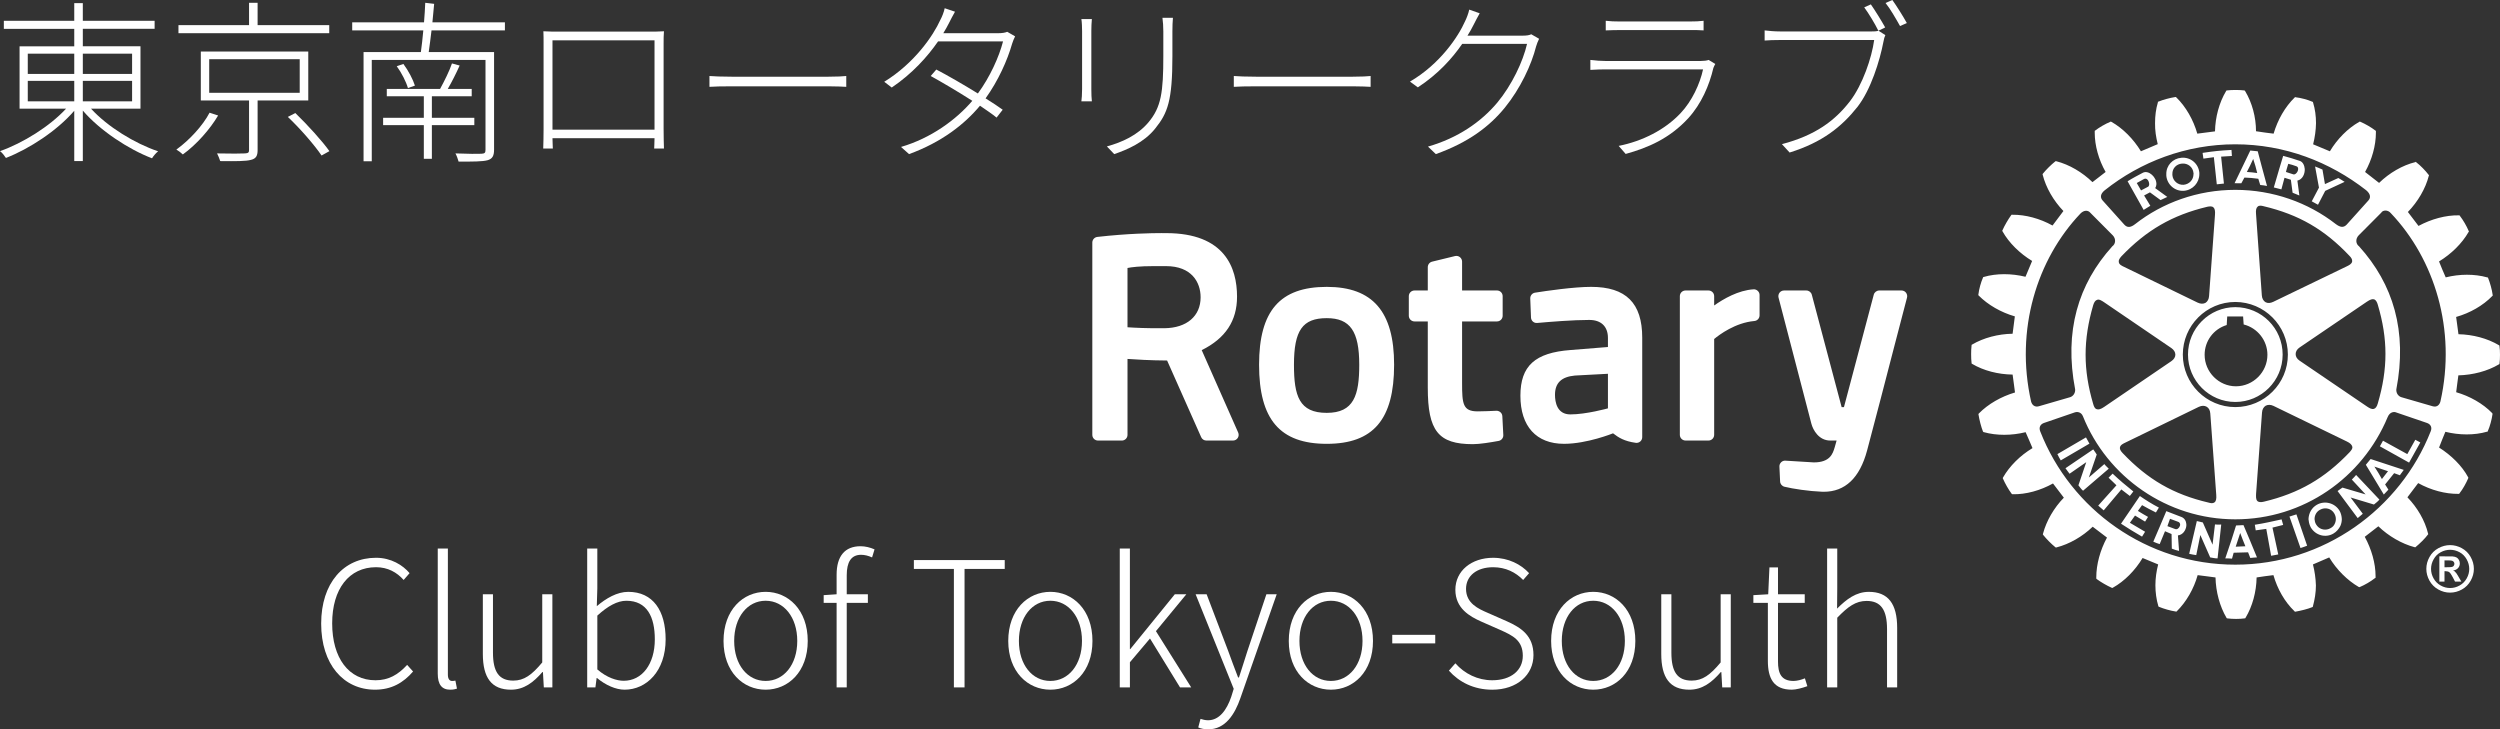
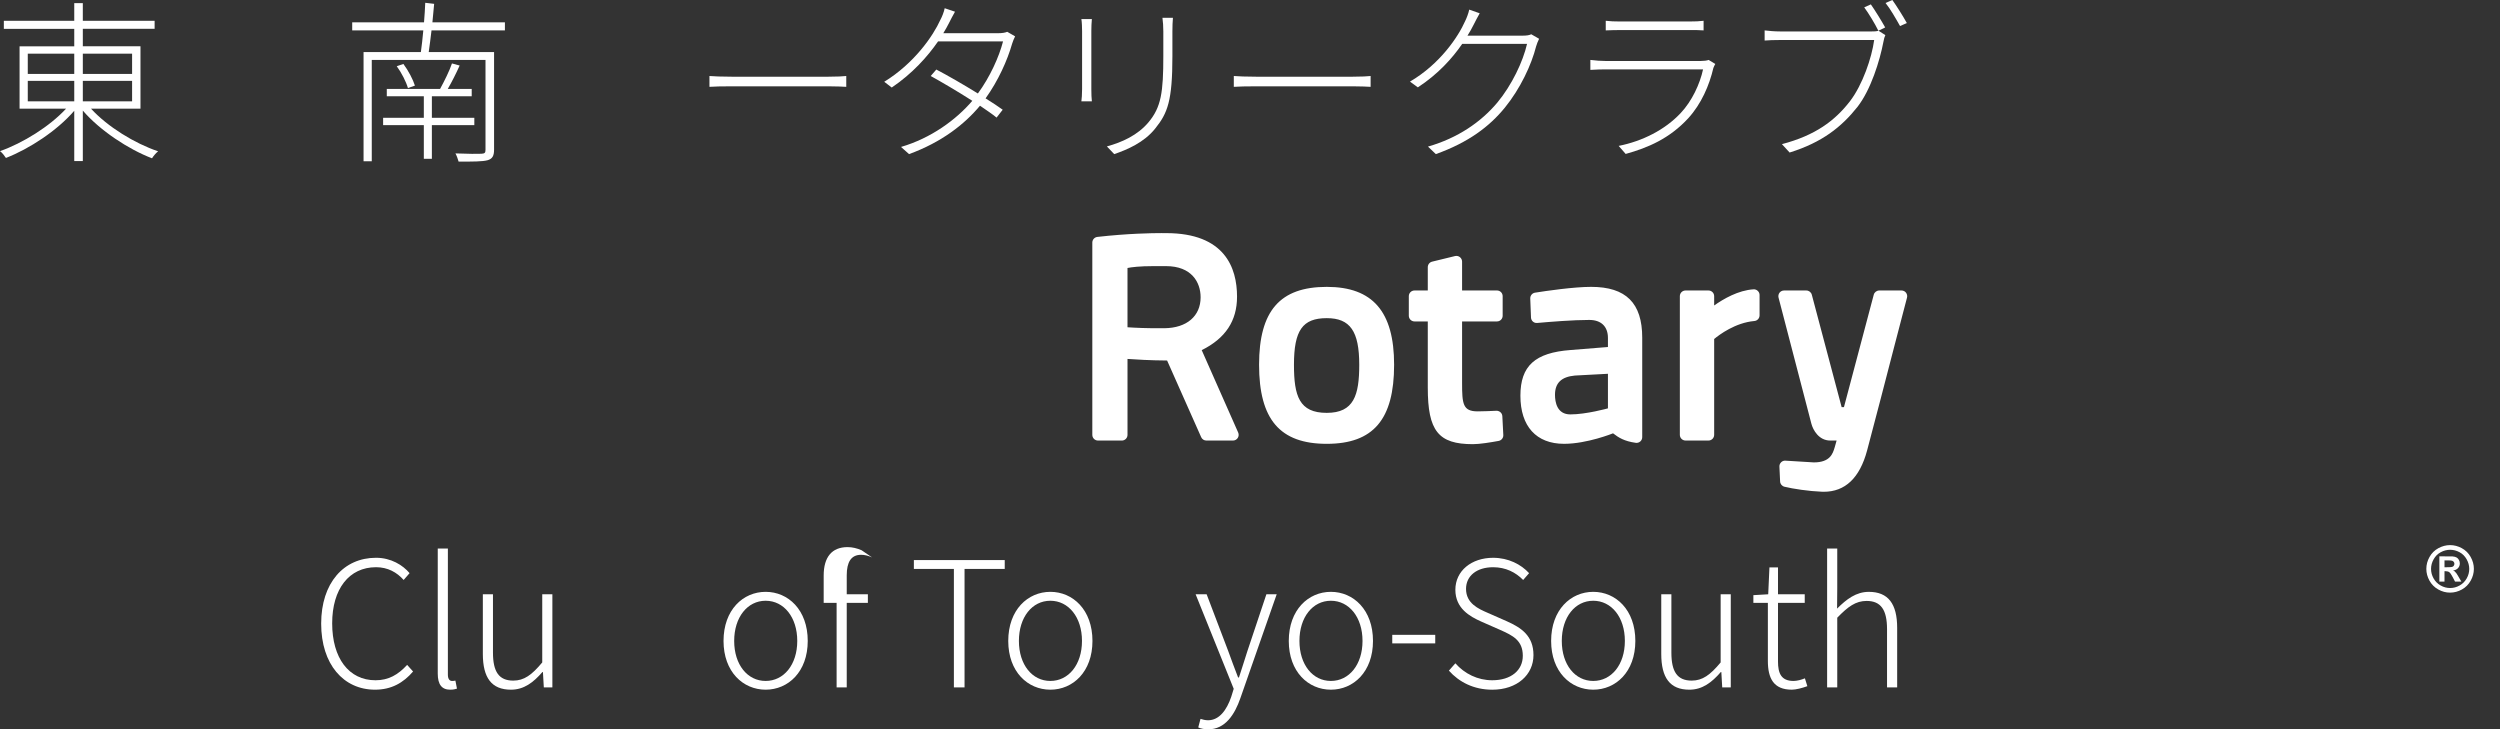
<svg xmlns="http://www.w3.org/2000/svg" version="1.1" id="レイヤー_1" x="0px" y="0px" width="293.216px" height="85.542px" viewBox="0 0 293.216 85.542" style="enable-background:new 0 0 293.216 85.542;" xml:space="preserve">
  <rect x="0" y="0" width="293.216" height="85.542" fill="#333333" stroke="none" />
  <style type="text/css">
	.st0{fill:#FFFFFF;}
</style>
  <g>
    <path class="st0" d="M10.677,12.747c1.926,2.11,5.123,4.077,7.869,5c-0.246,0.185-0.553,0.553-0.717,0.819   c-2.787-1.065-6.127-3.278-8.115-5.595v5.923H8.709v-5.902c-1.988,2.316-5.267,4.468-8.013,5.533   C0.533,18.279,0.246,17.891,0,17.727c2.685-0.943,5.841-2.91,7.747-4.979H2.295V5.431h6.414V3.382H0.451V2.438h8.258V0.369h1.004   v2.069h8.422v0.943H9.714v2.049h6.762v7.316H10.677z M3.258,8.669h5.451V6.291H3.258V8.669z M3.258,11.886h5.451V9.488H3.258   V11.886z M9.714,6.291v2.378h5.779V6.291H9.714z M15.493,9.488H9.714v2.397h5.779V9.488z" />
  </g>
  <g>
-     <path class="st0" d="M25.583,13.546c-0.943,1.599-2.541,3.422-4.14,4.569c-0.185-0.184-0.533-0.45-0.758-0.573   c1.537-1.106,3.115-2.828,3.894-4.324L25.583,13.546z M38.616,3.894H20.931V2.951h8.279V0.328h1.004v2.623h8.402V3.894z    M30.214,11.783v5.82c0,0.676-0.185,1.004-0.779,1.147c-0.594,0.164-1.722,0.164-3.607,0.144c-0.082-0.246-0.225-0.636-0.369-0.901   c1.619,0.041,2.869,0.021,3.279,0c0.389-0.021,0.471-0.123,0.471-0.39v-5.82h-5.656V6.046h12.603v5.737H30.214z M24.537,10.882   h10.615V6.947H24.537V10.882z M34.64,13.259c1.414,1.373,3.156,3.279,3.996,4.468l-0.922,0.512c-0.799-1.188-2.5-3.155-3.955-4.528   L34.64,13.259z" />
-   </g>
+     </g>
  <g>
    <path class="st0" d="M50.611,3.566c-0.103,0.901-0.226,1.803-0.328,2.541h7.665v11.435c0,0.758-0.205,1.086-0.758,1.25   c-0.594,0.164-1.722,0.164-3.402,0.164c-0.082-0.287-0.205-0.656-0.369-0.963c1.455,0.062,2.705,0.062,3.053,0.041   c0.389-0.021,0.471-0.123,0.471-0.472V7.029h-13.34v11.886H42.64V6.107h6.722c0.103-0.718,0.205-1.64,0.287-2.541h-8.34V2.623   h8.422c0.062-0.819,0.123-1.618,0.144-2.295l1.045,0.123c-0.062,0.676-0.143,1.435-0.205,2.172h8.504v0.943H50.611z M50.652,14.673   v3.955h-0.943v-3.955h-4.775v-0.86h4.775v-2.521h-4.344v-0.861h6.25c0.492-0.901,1.107-2.131,1.394-2.991l0.902,0.245   c-0.41,0.923-0.922,1.927-1.394,2.746h2.808v0.861h-4.672v2.521h4.979v0.86H50.652z M47.312,7.501   c0.594,0.799,1.127,1.823,1.353,2.541l-0.82,0.286c-0.205-0.717-0.738-1.782-1.312-2.562L47.312,7.501z" />
  </g>
  <g>
-     <path class="st0" d="M77.833,15.165c0,0.573,0.021,1.946,0.041,2.254h-1.147c0.021-0.205,0.021-0.696,0.041-1.209H64.799   c0.021,0.472,0.021,0.983,0.041,1.209h-1.127c0.021-0.349,0.041-1.681,0.041-2.233V5.021c0-0.389,0-0.901-0.021-1.353   c0.779,0.041,1.188,0.041,1.64,0.041h10.82c0.41,0,1.127,0,1.68-0.041c-0.041,0.451-0.041,0.923-0.041,1.353V15.165z M64.799,4.734   v10.472h11.968V4.734H64.799z" />
-   </g>
+     </g>
  <g>
    <path class="st0" d="M83.209,8.914c0.533,0.041,1.394,0.082,2.603,0.082h11.352c1.066,0,1.681-0.041,2.091-0.082v1.271   c-0.369-0.021-1.127-0.062-2.07-0.062H85.812c-1.127,0-2.049,0.021-2.603,0.062V8.914z" />
  </g>
  <g>
    <path class="st0" d="M119.058,4.263c-0.123,0.226-0.287,0.656-0.349,0.86c-0.553,1.947-1.639,4.365-3.114,6.414   c0.799,0.492,1.496,0.964,2.008,1.332l-0.717,0.923c-0.472-0.39-1.168-0.861-1.947-1.394c-1.823,2.192-4.508,4.283-8.319,5.677   l-0.942-0.841c3.504-1.024,6.455-3.176,8.36-5.41c-1.722-1.106-3.688-2.254-4.877-2.91l0.655-0.758   c1.229,0.636,3.156,1.742,4.877,2.808c1.414-1.927,2.48-4.283,2.951-6.106h-7.623c-1.229,1.782-3.012,3.771-5.431,5.409   l-0.881-0.676c3.504-2.151,5.738-5.369,6.599-7.295c0.164-0.287,0.41-0.902,0.492-1.332l1.209,0.409   c-0.246,0.41-0.513,0.964-0.697,1.312c-0.185,0.369-0.409,0.779-0.676,1.209h6.414c0.512,0,0.84-0.062,1.086-0.164L119.058,4.263z" />
  </g>
  <g>
    <path class="st0" d="M128.061,2.234c-0.041,0.348-0.062,1.024-0.062,1.413v6.804c0,0.533,0.021,1.127,0.062,1.435h-1.229   c0.041-0.287,0.082-0.86,0.082-1.435V3.647c0-0.348-0.021-1.065-0.082-1.413H128.061z M137.569,2.091   c-0.041,0.45-0.062,1.004-0.062,1.598v2.89c0,5.226-0.553,6.681-2.008,8.484c-1.312,1.66-3.32,2.5-4.816,3.013l-0.86-0.902   c1.783-0.491,3.606-1.312,4.877-2.828c1.496-1.782,1.742-3.524,1.742-7.787V3.688c0-0.594-0.041-1.147-0.103-1.598H137.569z" />
  </g>
  <g>
    <path class="st0" d="M144.708,8.914c0.533,0.041,1.394,0.082,2.603,0.082h11.354c1.065,0,1.68-0.041,2.09-0.082v1.271   c-0.369-0.021-1.127-0.062-2.069-0.062h-11.374c-1.127,0-2.049,0.021-2.603,0.062V8.914z" />
  </g>
  <g>
    <path class="st0" d="M180.517,4.55c-0.123,0.226-0.287,0.655-0.349,0.881c-0.554,2.192-1.865,4.979-3.668,7.193   c-1.804,2.213-4.263,4.078-8.095,5.451l-0.922-0.882c3.504-1.004,6.229-2.89,8.135-5.164c1.701-2.049,3.013-4.815,3.484-6.886   H171.5c-1.169,1.701-2.849,3.566-5.206,5.103l-0.922-0.676c3.505-2.049,5.656-5.246,6.476-7.111   c0.144-0.286,0.39-0.901,0.472-1.332l1.229,0.431c-0.246,0.41-0.513,0.963-0.697,1.312c-0.204,0.41-0.45,0.86-0.737,1.312h6.414   c0.492,0,0.82-0.041,1.065-0.164L180.517,4.55z" />
  </g>
  <g>
    <path class="st0" d="M201.181,7.501c-0.082,0.143-0.185,0.348-0.226,0.471c-0.472,2.029-1.414,4.222-2.951,5.902   c-2.192,2.377-4.733,3.463-7.336,4.181l-0.82-0.943c2.787-0.553,5.431-1.885,7.275-3.853c1.332-1.414,2.254-3.422,2.623-5.123   H188.29c-0.471,0-1.106,0.021-1.762,0.062V7.029c0.655,0.082,1.271,0.123,1.762,0.123h11.189c0.349,0,0.717-0.041,0.922-0.123   L201.181,7.501z M188.331,2.438c0.513,0.062,1.025,0.082,1.66,0.082h8.177c0.635,0,1.188-0.021,1.64-0.082v1.128   c-0.451-0.041-1.005-0.041-1.66-0.041h-8.156c-0.594,0-1.127,0.021-1.66,0.041V2.438z" />
  </g>
  <g>
    <path class="st0" d="M221.127,4.119c-0.103,0.226-0.164,0.41-0.226,0.779c-0.431,2.254-1.476,5.614-3.033,7.623   c-1.885,2.377-4.159,4.181-7.971,5.369l-0.902-0.984c3.914-1.024,6.209-2.746,7.972-5.021c1.496-1.946,2.562-5.103,2.849-7.192   H208.77c-0.737,0-1.271,0.021-1.803,0.062V3.566c0.532,0.062,1.147,0.122,1.823,0.122h10.738c0.267,0,0.513,0,0.8-0.081   L221.127,4.119z M219.426,0.513c0.472,0.676,1.25,1.926,1.681,2.705l-0.799,0.39c-0.41-0.841-1.148-2.05-1.66-2.746L219.426,0.513z    M221.946,0c0.472,0.656,1.25,1.886,1.701,2.705l-0.799,0.349c-0.472-0.84-1.148-2.029-1.701-2.705L221.946,0z" />
  </g>
  <g>
    <path class="st0" d="M37.669,73.145c0-4.775,2.644-7.726,6.435-7.726c1.763,0,3.136,0.86,3.935,1.803l-0.697,0.8   c-0.799-0.902-1.865-1.496-3.238-1.496c-3.156,0-5.144,2.541-5.144,6.578c0,4.078,1.947,6.681,5.082,6.681   c1.517,0,2.644-0.636,3.709-1.804l0.697,0.778c-1.148,1.332-2.541,2.132-4.467,2.132C40.292,80.891,37.669,77.919,37.669,73.145z" />
  </g>
  <g>
    <path class="st0" d="M51.342,79.005V64.333h1.188v14.796c0,0.513,0.205,0.738,0.492,0.738c0.082,0,0.164,0,0.39-0.041l0.184,0.942   c-0.205,0.062-0.41,0.123-0.799,0.123C51.813,80.891,51.342,80.276,51.342,79.005z" />
  </g>
  <g>
    <path class="st0" d="M56.631,76.69v-6.988h1.188v6.845c0,2.233,0.697,3.279,2.377,3.279c1.271,0,2.172-0.656,3.402-2.132v-7.992   h1.188v10.923h-1.004l-0.103-1.804h-0.062c-1.065,1.229-2.172,2.07-3.688,2.07C57.656,80.891,56.631,79.498,56.631,76.69z" />
  </g>
  <g>
-     <path class="st0" d="M70.018,79.518h-0.041l-0.144,1.106H68.87V64.333h1.188v4.673l-0.062,2.09c1.086-0.922,2.377-1.68,3.689-1.68   c2.91,0,4.385,2.213,4.385,5.573c0,3.729-2.254,5.902-4.816,5.902C72.231,80.891,71.022,80.358,70.018,79.518z M76.801,74.989   c0-2.623-0.902-4.528-3.34-4.528c-1.045,0-2.172,0.614-3.402,1.741v6.312c1.127,0.983,2.295,1.332,3.094,1.332   C75.284,79.846,76.801,77.919,76.801,74.989z" />
-   </g>
+     </g>
  <g>
    <path class="st0" d="M84.86,75.173c0-3.647,2.295-5.758,4.939-5.758s4.938,2.11,4.938,5.758c0,3.627-2.295,5.718-4.938,5.718   S84.86,78.8,84.86,75.173z M93.508,75.173c0-2.787-1.578-4.713-3.709-4.713c-2.131,0-3.689,1.926-3.689,4.713   s1.558,4.693,3.689,4.693C91.93,79.867,93.508,77.96,93.508,75.173z" />
  </g>
  <g>
-     <path class="st0" d="M102.283,65.378c-0.451-0.205-0.881-0.308-1.291-0.308c-1.168,0-1.681,0.86-1.681,2.397v2.233h2.479v1.005   h-2.479v9.918h-1.188v-9.918h-1.517v-0.902l1.517-0.103v-2.295c0-2.172,0.963-3.34,2.808-3.34c0.553,0,1.127,0.144,1.64,0.368   L102.283,65.378z" />
+     <path class="st0" d="M102.283,65.378c-0.451-0.205-0.881-0.308-1.291-0.308c-1.168,0-1.681,0.86-1.681,2.397v2.233h2.479v1.005   h-2.479v9.918h-1.188v-9.918h-1.517v-0.902v-2.295c0-2.172,0.963-3.34,2.808-3.34c0.553,0,1.127,0.144,1.64,0.368   L102.283,65.378z" />
  </g>
  <g>
    <path class="st0" d="M111.878,66.731h-4.693v-1.046h10.656v1.046h-4.713v13.894h-1.25V66.731z" />
  </g>
  <g>
    <path class="st0" d="M118.254,75.173c0-3.647,2.295-5.758,4.938-5.758s4.939,2.11,4.939,5.758c0,3.627-2.296,5.718-4.939,5.718   S118.254,78.8,118.254,75.173z M126.902,75.173c0-2.787-1.578-4.713-3.71-4.713c-2.131,0-3.688,1.926-3.688,4.713   s1.558,4.693,3.688,4.693C125.324,79.867,126.902,77.96,126.902,75.173z" />
  </g>
  <g>
-     <path class="st0" d="M131.332,64.333h1.189v11.804h0.04l5.227-6.435h1.352l-3.565,4.324l4.14,6.599h-1.312l-3.524-5.738   l-2.356,2.787v2.951h-1.189V64.333z" />
-   </g>
+     </g>
  <g>
    <path class="st0" d="M140.538,85.317l0.266-1.004c0.226,0.082,0.574,0.164,0.882,0.164c1.312,0,2.192-1.188,2.726-2.767   l0.286-0.922l-4.467-11.087h1.291l2.541,6.681c0.349,0.943,0.758,2.091,1.147,3.074h0.103c0.328-0.983,0.676-2.131,0.983-3.074   l2.233-6.681h1.21l-4.263,12.193c-0.656,1.886-1.763,3.647-3.771,3.647C141.275,85.542,140.845,85.46,140.538,85.317z" />
  </g>
  <g>
    <path class="st0" d="M151.156,75.173c0-3.647,2.295-5.758,4.938-5.758s4.939,2.11,4.939,5.758c0,3.627-2.296,5.718-4.939,5.718   S151.156,78.8,151.156,75.173z M159.805,75.173c0-2.787-1.578-4.713-3.71-4.713c-2.131,0-3.688,1.926-3.688,4.713   s1.558,4.693,3.688,4.693C158.227,79.867,159.805,77.96,159.805,75.173z" />
  </g>
  <g>
    <path class="st0" d="M163.293,74.457h5.041v1.004h-5.041V74.457z" />
  </g>
  <g>
    <path class="st0" d="M169.935,78.657l0.759-0.86c1.086,1.229,2.623,1.988,4.323,1.988c2.214,0,3.587-1.168,3.587-2.869   c0-1.804-1.169-2.377-2.644-3.033l-2.234-0.983c-1.332-0.595-3.032-1.537-3.032-3.729c0-2.214,1.885-3.75,4.426-3.75   c1.804,0,3.279,0.778,4.222,1.803l-0.696,0.8c-0.882-0.902-2.05-1.496-3.525-1.496c-1.905,0-3.176,1.004-3.176,2.541   c0,1.701,1.455,2.336,2.541,2.808l2.233,0.983c1.701,0.758,3.136,1.701,3.136,3.976c0,2.295-1.906,4.058-4.837,4.058   C172.845,80.891,171.123,79.989,169.935,78.657z" />
  </g>
  <g>
    <path class="st0" d="M181.927,75.173c0-3.647,2.295-5.758,4.938-5.758s4.939,2.11,4.939,5.758c0,3.627-2.296,5.718-4.939,5.718   S181.927,78.8,181.927,75.173z M190.575,75.173c0-2.787-1.578-4.713-3.71-4.713c-2.131,0-3.688,1.926-3.688,4.713   s1.558,4.693,3.688,4.693C188.997,79.867,190.575,77.96,190.575,75.173z" />
  </g>
  <g>
    <path class="st0" d="M194.843,76.69v-6.988h1.188v6.845c0,2.233,0.696,3.279,2.377,3.279c1.271,0,2.172-0.656,3.401-2.132v-7.992   h1.188v10.923h-1.004l-0.103-1.804h-0.062c-1.065,1.229-2.172,2.07-3.688,2.07C195.867,80.891,194.843,79.498,194.843,76.69z" />
  </g>
  <g>
    <path class="st0" d="M207.347,77.509v-6.803h-1.7v-0.902l1.741-0.103l0.144-3.155h1.004v3.155h3.136v1.005h-3.136v6.885   c0,1.373,0.369,2.275,1.824,2.275c0.41,0,0.942-0.144,1.332-0.308l0.287,0.922c-0.636,0.226-1.332,0.41-1.824,0.41   C208.003,80.891,207.347,79.539,207.347,77.509z" />
  </g>
  <g>
    <path class="st0" d="M214.296,64.333h1.189v4.673l-0.021,2.377c1.106-1.106,2.233-1.967,3.729-1.967   c2.274,0,3.319,1.413,3.319,4.221v6.988h-1.188V73.8c0-2.274-0.717-3.319-2.397-3.319c-1.271,0-2.172,0.655-3.442,1.967v8.177   h-1.189V64.333z" />
  </g>
  <path class="st0" d="M176.203,48.811l0.115,2.212c0.017,0.33-0.215,0.627-0.542,0.689c-0.935,0.172-2.221,0.383-3.027,0.383  c-4.055,0-5.29-1.552-5.29-6.633v-7.761h-1.555c-0.37,0-0.67-0.3-0.67-0.67v-2.296c0-0.37,0.3-0.666,0.67-0.666h1.555v-2.73  c0-0.31,0.209-0.579,0.508-0.651l2.687-0.655c0.199-0.047,0.408-0.003,0.569,0.123c0.162,0.129,0.259,0.321,0.259,0.526v3.387h4.092  c0.371,0,0.667,0.296,0.667,0.666v2.296c0,0.37-0.296,0.67-0.667,0.67h-4.092v7.196c0,2.49,0.087,3.352,1.834,3.352  c0.644,0,1.65-0.046,2.192-0.072C175.866,48.17,176.187,48.441,176.203,48.811 M163.51,42.782c0,6.412-2.437,9.273-7.9,9.273  c-5.49,0-7.938-2.861-7.938-9.273c0-6.318,2.449-9.136,7.938-9.136C161,33.646,163.51,36.547,163.51,42.782 M159.421,42.782  c0-3.937-1.07-5.467-3.81-5.467c-2.84,0-3.847,1.429-3.847,5.467c0,3.66,0.612,5.641,3.847,5.641  C158.795,48.423,159.421,46.355,159.421,42.782 M223.548,34.328c-0.124-0.164-0.318-0.258-0.528-0.258h-2.608  c-0.302,0-0.566,0.203-0.646,0.495l-3.497,13.189H216l-3.5-13.189c-0.078-0.292-0.343-0.495-0.647-0.495h-2.605  c-0.208,0-0.404,0.094-0.532,0.258c-0.125,0.165-0.169,0.377-0.118,0.575l3.852,14.79c0.192,0.734,0.87,1.977,2.213,1.977h0.746  c-0.064,0.246-0.134,0.512-0.208,0.739l-0.034,0.112c-0.209,0.682-0.523,1.713-2.426,1.713l-3.333-0.204  c-0.188-0.016-0.373,0.053-0.504,0.187c-0.138,0.136-0.214,0.319-0.203,0.508l0.081,1.746c0.013,0.293,0.22,0.543,0.509,0.616  c0.983,0.243,2.857,0.527,4.399,0.586c0.074,0.005,0.141,0.005,0.212,0.005c2.514,0,4.219-1.627,5.079-4.829  c1-3.749,2.248-8.574,3.16-12.097c0.413-1.585,0.768-2.952,1.024-3.925l0.501-1.919C223.72,34.705,223.673,34.493,223.548,34.328   M145.222,50.732c0.09,0.206,0.07,0.444-0.05,0.635c-0.125,0.191-0.334,0.304-0.562,0.304h-3.12c-0.263,0-0.506-0.156-0.609-0.398  l-3.996-8.99c-1.988-0.013-3.713-0.119-4.644-0.185v8.906c0,0.37-0.297,0.668-0.666,0.668h-2.79c-0.371,0-0.671-0.298-0.671-0.668  V28.45c0-0.341,0.256-0.627,0.596-0.664c3.58-0.405,6.443-0.447,7.506-0.447c0.367,0,0.562,0.003,0.562,0.003  c6.867,0,8.31,4.056,8.31,7.453c0,2.838-1.356,4.889-4.143,6.271L145.222,50.732z M136.763,31.213h-1.471  c-1.642,0-2.578,0.122-3.052,0.218v6.952c0.785,0.055,2.295,0.135,4.328,0.113c2.622-0.027,4.248-1.419,4.248-3.629  C140.816,33.101,139.752,31.213,136.763,31.213 M192.611,39.605v11.671c0,0.194-0.085,0.379-0.229,0.504  c-0.149,0.128-0.343,0.185-0.532,0.158c-1.366-0.192-2.016-0.619-2.662-1.115c-0.027,0.011-3.049,1.231-5.749,1.231  c-3.251,0-5.116-2.052-5.116-5.638c0-3.502,1.706-5.052,5.894-5.364l4.372-0.352v-1.061c0-1.343-0.797-2.115-2.188-2.115  c-1.915,0-4.648,0.225-6.106,0.355c-0.182,0.019-0.367-0.039-0.505-0.161c-0.134-0.118-0.219-0.293-0.225-0.474l-0.087-2.232  c-0.014-0.34,0.229-0.635,0.562-0.686c1.303-0.208,4.547-0.681,6.573-0.681C190.706,33.646,192.611,35.542,192.611,39.605   M184.708,44.047c-1.579,0.149-2.329,0.87-2.329,2.26c0,0.854,0.236,2.297,1.801,2.297c1.858,0,4.382-0.702,4.409-0.71V43.84  L184.708,44.047z M205.663,33.935c-1.776,0.106-3.525,1.121-4.615,1.894v-1.094c0-0.37-0.299-0.666-0.67-0.666h-2.685  c-0.37,0-0.67,0.296-0.67,0.666v16.266c0,0.37,0.3,0.668,0.67,0.668h2.685c0.37,0,0.67-0.298,0.67-0.668V39.759  c0.607-0.505,2.482-1.912,4.716-2.109c0.343-0.03,0.609-0.319,0.609-0.666v-2.384c0-0.185-0.074-0.359-0.212-0.484  C206.03,33.988,205.845,33.919,205.663,33.935" />
-   <path class="st0" d="M248.805,57.406l-2.068,2.454l-0.645-0.559l2.139-2.383c-0.338-0.314-0.598-0.597-0.925-0.889l0.476-0.478  c0.814,0.77,1.531,1.367,2.43,2.09l-0.412,0.526C249.472,57.912,249.134,57.666,248.805,57.406 M244.658,51.301l-3.355,1.96  c0.12,0.235,0.249,0.51,0.396,0.737l3.363-1.965C244.898,51.737,244.805,51.579,244.658,51.301 M246.812,54.431l-1.818,1.571  l0.926-2.692c-0.164-0.23-0.239-0.391-0.411-0.603l-3.258,2.21c0.146,0.219,0.324,0.421,0.479,0.647l1.958-1.357l-0.919,2.713  c0.159,0.179,0.32,0.454,0.545,0.636l3.014-2.585C247.162,54.791,246.959,54.632,246.812,54.431 M251.234,59.245  c0.529,0.288,1.047,0.588,1.625,0.862l0.348-0.575c-0.802-0.414-1.554-0.887-2.228-1.355l-2.213,3.246  c0.839,0.555,1.606,1.019,2.467,1.516l0.356-0.573l-1.783-1.051l0.602-0.847l1.181,0.71l0.345-0.552  c-0.38-0.209-0.775-0.449-1.189-0.703L251.234,59.245z M262.173,47.145c-3.056,0-5.552-2.507-5.552-5.556  c0-3.071,2.497-5.566,5.552-5.566c3.077,0,5.55,2.495,5.55,5.566C267.723,44.651,265.237,47.145,262.173,47.145 M262.242,45.307  c2.027,0,3.696-1.666,3.696-3.696c0-1.686-1.173-3.153-2.787-3.556c-0.021-0.166-0.065-0.937-0.065-0.937h-1.864  c0,0-0.043,0.837-0.058,1.004c-1.548,0.47-2.591,1.88-2.591,3.489C258.573,43.641,260.239,45.307,262.242,45.307 M254.079,20.601  v-0.183c-0.02-1.005,0.75-1.833,1.763-1.914c1.071-0.104,2.021,0.682,2.111,1.759v0.156c0,1.004-0.759,1.863-1.788,1.957  C255.125,22.467,254.169,21.684,254.079,20.601 M254.79,20.532c0.052,0.692,0.665,1.196,1.331,1.14  c0.657-0.068,1.147-0.592,1.147-1.254c0.024-0.033,0-0.071,0-0.114c-0.057-0.696-0.655-1.183-1.348-1.118  c-0.659,0.049-1.154,0.57-1.13,1.232V20.532z M262.88,21.493c-0.327-0.003-0.478-0.003-0.797-0.003l0.969-2.009l0.878-1.826  l0.872,0.09l0.458,1.736l0.632,2.332c-0.293-0.055-0.52-0.099-0.797-0.115l-0.226-0.731c-0.575-0.089-1.095-0.117-1.629-0.14  L262.88,21.493z M263.526,20.17c0.423,0.02,0.818,0.067,1.215,0.124l-0.209-0.813l-0.263-0.838l-0.393,0.838L263.526,20.17z   M259.656,18.436l0.343,3.182l0.836-0.088l-0.328-3.158l1.264-0.078l-0.047-0.709c-1.411,0.081-1.993,0.138-3.39,0.347l0.094,0.673  L259.656,18.436z M259.787,61.507l-0.284,2.375l-1.141-2.604c-0.268-0.052-0.434-0.121-0.704-0.164l-0.896,3.84  c0.277,0.074,0.543,0.104,0.828,0.153l0.48-2.359l1.156,2.628c0.262,0.04,0.559,0.122,0.865,0.114l0.428-3.966  C260.297,61.511,260.03,61.547,259.787,61.507 M282.344,53.261l-2.852-1.571l-0.364,0.657l3.423,1.911l1.319-2.364l-0.588-0.315  L282.344,53.261z M278.043,53.836l3.884,1.276c-0.091,0.115-0.163,0.225-0.246,0.342c-0.068,0.087-0.149,0.176-0.202,0.289  l-0.679-0.245l-1.06,1.324l0.387,0.607c-0.159,0.18-0.336,0.375-0.539,0.575l-1.538-2.55l-0.569-0.94L278.043,53.836z   M278.484,54.725l0.46,0.728l0.421,0.734l0.569-0.734l0.147-0.183L278.484,54.725z M274.404,59.916  c0.165,0.291,0.246,0.628,0.259,0.972c0,0.268-0.057,0.544-0.168,0.794c-0.182,0.361-0.45,0.685-0.825,0.902  c-0.912,0.533-2.091,0.215-2.645-0.723c-0.019-0.054-0.044-0.113-0.081-0.178c-0.111-0.25-0.165-0.525-0.188-0.794  c0.024-0.691,0.36-1.329,0.979-1.687C272.662,58.675,273.857,58.989,274.404,59.916 M273.963,60.888c0-0.234-0.06-0.443-0.171-0.644  c-0.324-0.603-1.092-0.797-1.689-0.454c-0.422,0.226-0.638,0.655-0.638,1.098c0.014,0.202,0.063,0.428,0.182,0.619  c0.034,0.06,0.075,0.122,0.135,0.188c0.376,0.448,1.037,0.553,1.547,0.257c0.14-0.069,0.251-0.16,0.341-0.257  C273.857,61.468,273.963,61.165,273.963,60.888 M275.838,56.247l1.616,1.742l-2.712-0.8c-0.226,0.171-0.377,0.231-0.576,0.405  l2.36,3.172c0.201-0.157,0.41-0.348,0.598-0.508l-1.432-1.908l2.739,0.825c0.189-0.163,0.457-0.347,0.642-0.579l-2.732-2.889  C276.195,55.864,276.027,56.072,275.838,56.247 M293.216,41.611c0,0.361-0.016,0.725-0.057,1.014l-0.01,0.078l-0.084,0.043  c-1.318,0.785-3.023,1.232-4.732,1.279c-0.041,0.216-0.227,1.76-0.258,1.977c1.594,0.459,3.139,1.33,4.216,2.443l0.044,0.069v0.071  c-0.084,0.607-0.3,1.423-0.539,1.952l-0.027,0.084l-0.077,0.012c-1.495,0.43-3.255,0.414-4.884,0.011  c-0.078,0.202-0.679,1.637-0.74,1.846c1.427,0.902,2.689,2.142,3.4,3.466l0.036,0.074l-0.023,0.078  c-0.222,0.527-0.639,1.289-1.013,1.747l-0.04,0.069h-0.094c-1.526,0.018-3.228-0.435-4.716-1.263  c-0.135,0.177-1.128,1.489-1.262,1.666c1.171,1.206,2.059,2.736,2.42,4.245l0.024,0.078l-0.044,0.055  c-0.34,0.462-0.966,1.074-1.42,1.44l-0.054,0.047l-0.112-0.022c-1.467-0.391-3.019-1.279-4.224-2.444  c-0.178,0.135-1.41,1.096-1.592,1.233c0.787,1.443,1.267,3.103,1.267,4.603v0.209l-0.092,0.052  c-0.454,0.366-1.208,0.803-1.747,1.023l-0.054,0.022l-0.09-0.029c-1.321-0.769-2.587-2.023-3.452-3.461  c-0.208,0.092-1.706,0.733-1.91,0.823c0.205,0.801,0.325,1.639,0.349,2.467c0,0.836-0.144,1.672-0.349,2.428l-0.011,0.075  l-0.081,0.044c-0.501,0.209-1.346,0.418-1.935,0.521l-0.091,0.012l-0.05-0.063c-1.138-1.082-2.008-2.621-2.466-4.229  c-0.203,0.015-1.754,0.225-1.973,0.271c-0.027,1.686-0.49,3.396-1.292,4.721l-0.043,0.07l-0.092,0.012  c-0.539,0.082-1.401,0.082-1.989,0l-0.073-0.012l-0.052-0.07c-0.776-1.325-1.242-3.035-1.279-4.721  c-0.231-0.023-1.866-0.256-2.094-0.271c-0.446,1.598-1.326,3.128-2.433,4.223l-0.059,0.056l-0.092-0.014  c-0.607-0.089-1.404-0.323-1.939-0.544l-0.064-0.031l-0.027-0.068c-0.226-0.753-0.342-1.598-0.342-2.435  c0-0.82,0.116-1.642,0.324-2.443c-0.209-0.09-1.622-0.663-1.826-0.755c-0.874,1.463-2.138,2.733-3.47,3.474l-0.071,0.04  l-0.084-0.022c-0.552-0.247-1.28-0.664-1.75-1.017l-0.056-0.057v-0.159c0-1.519,0.462-3.19,1.254-4.653  c-0.175-0.136-1.494-1.138-1.675-1.274c-1.208,1.164-2.747,2.042-4.234,2.423l-0.076,0.024l-0.082-0.053  c-0.455-0.367-1.039-0.958-1.407-1.421l-0.05-0.081l0.022-0.078c0.395-1.499,1.285-3.03,2.443-4.219  c-0.133-0.18-1.131-1.473-1.272-1.668c-1.471,0.825-3.19,1.301-4.715,1.262h-0.081l-0.053-0.052  c-0.357-0.472-0.783-1.226-1.012-1.76l-0.034-0.08l0.034-0.071c0.768-1.345,2.023-2.586,3.456-3.445  c-0.093-0.221-0.703-1.665-0.807-1.869c-1.629,0.405-3.399,0.417-4.889,0l-0.073-0.023l-0.044-0.067  c-0.201-0.502-0.422-1.348-0.513-1.943l-0.017-0.093l0.054-0.07c1.083-1.105,2.607-1.979,4.237-2.462  c-0.018-0.228-0.257-1.871-0.281-2.098c-1.701-0.022-3.412-0.462-4.742-1.253l-0.068-0.044l-0.005-0.092  c-0.038-0.276-0.049-0.637-0.049-1.002c0-0.358,0.011-0.707,0.049-1.005l0.005-0.092l0.068-0.037  c1.33-0.784,3.041-1.239,4.742-1.264c0.035-0.224,0.237-1.821,0.263-2.036c-1.613-0.463-3.151-1.345-4.244-2.446l-0.045-0.054  l0.015-0.085c0.071-0.614,0.302-1.435,0.53-1.944l0.025-0.074l0.079-0.023c1.472-0.434,3.252-0.421,4.888-0.02  c0.091-0.199,0.688-1.639,0.778-1.855c-1.444-0.874-2.712-2.117-3.466-3.459l-0.038-0.085l0.038-0.08  c0.238-0.538,0.663-1.269,0.998-1.726l0.055-0.068h0.092c1.544-0.022,3.246,0.449,4.715,1.263c0.137-0.165,1.139-1.519,1.275-1.7  c-1.165-1.214-2.047-2.736-2.428-4.244l-0.017-0.065l0.032-0.066c0.374-0.468,0.992-1.075,1.443-1.432l0.073-0.045l0.068,0.013  c1.517,0.389,3.047,1.291,4.238,2.45c0.173-0.138,1.367-1.057,1.543-1.192c-0.82-1.436-1.278-3.11-1.278-4.598v-0.224l0.075-0.053  c0.447-0.35,1.203-0.784,1.743-1.003l0.057-0.036l0.09,0.039c1.329,0.752,2.579,2.009,3.453,3.449  c0.209-0.078,1.76-0.752,1.973-0.837c-0.203-0.802-0.329-1.634-0.316-2.458c0-0.856,0.103-1.672,0.329-2.424l0.011-0.093l0.08-0.021  c0.501-0.209,1.336-0.434,1.922-0.524l0.094-0.012l0.068,0.059c1.106,1.076,1.988,2.617,2.453,4.242  c0.227-0.023,1.857-0.229,2.075-0.268c0.035-1.673,0.493-3.382,1.292-4.71l0.034-0.07l0.083-0.023c0.585-0.069,1.445-0.069,2.01,0  l0.075,0.023l0.047,0.07c0.803,1.328,1.269,3.037,1.269,4.695c0.245,0.055,1.837,0.26,2.064,0.283  c0.476-1.625,1.351-3.154,2.465-4.235l0.051-0.055l0.073,0.023c0.607,0.067,1.429,0.292,1.956,0.523l0.065,0.026l0.025,0.092  c0.228,0.745,0.338,1.557,0.338,2.4c-0.015,0.832-0.135,1.67-0.338,2.475c0.202,0.082,1.75,0.73,1.966,0.82  c0.858-1.44,2.094-2.687,3.437-3.449l0.077-0.039l0.081,0.036c0.532,0.226,1.277,0.653,1.734,1.013l0.068,0.042v0.209  c0,1.525-0.473,3.192-1.27,4.613c0.172,0.134,1.45,1.134,1.643,1.282c1.204-1.17,2.736-2.066,4.245-2.436l0.067-0.037l0.067,0.071  c0.455,0.337,1.067,0.974,1.414,1.431l0.064,0.067l-0.027,0.078c-0.384,1.509-1.292,3.04-2.451,4.237  c0.135,0.185,1.097,1.452,1.245,1.635c1.501-0.807,3.198-1.27,4.736-1.242h0.071l0.05,0.068c0.374,0.477,0.801,1.217,1.009,1.726  l0.051,0.098l-0.051,0.074c-0.763,1.332-2.019,2.565-3.459,3.444c0.087,0.218,0.673,1.664,0.785,1.867  c1.615-0.407,3.392-0.416,4.863,0l0.088,0.018l0.034,0.084c0.205,0.511,0.444,1.342,0.522,1.953l0.013,0.075l-0.061,0.06  c-1.081,1.119-2.619,1.995-4.236,2.452c0.032,0.223,0.234,1.801,0.272,2.025c1.702,0.036,3.4,0.492,4.718,1.273l0.084,0.05  l0.01,0.08C293.199,40.89,293.216,41.239,293.216,41.611 M246.611,23.515l2.547,2.838c0.356,0.383,0.748,0.336,1.264-0.067  c3.219-2.525,7.349-4.019,11.751-4.019c4.406,0,8.54,1.488,11.79,4.019c0.509,0.376,0.89,0.45,1.263,0.067l2.55-2.838  c0.289-0.314,0.289-0.747-0.264-1.209c-4.274-3.327-9.55-5.381-15.348-5.381c-5.765,0-11.115,2.054-15.313,5.396  C246.301,22.768,246.326,23.201,246.611,23.515 M246.783,35.45c-0.281-0.182-0.579-0.389-0.825-0.28  c-0.2,0.06-0.345,0.269-0.45,0.608c-1.194,4.099-1.194,7.576,0,11.622c0.081,0.264,0.172,0.526,0.411,0.592  c0.196,0.082,0.486,0,0.863-0.26l7.888-5.373c0.293-0.197,0.471-0.477,0.471-0.758c0-0.305-0.178-0.574-0.471-0.779L246.783,35.45z   M248.509,30.748c0.036,0.288,0.364,0.435,0.65,0.569l8.595,4.176c0.342,0.163,0.66,0.163,0.919,0.028  c0.242-0.158,0.399-0.433,0.421-0.799l0.694-9.535c0.038-0.461-0.027-0.731-0.192-0.872c-0.182-0.156-0.451-0.112-0.71-0.065  c-4.119,0.991-7.122,2.732-10.081,5.818C248.565,30.338,248.454,30.565,248.509,30.748 M248.633,52.551  c0,0.163,0.111,0.367,0.318,0.583c2.961,3.113,5.958,4.846,10.074,5.811c0.264,0.08,0.522,0.119,0.705-0.024  c0.186-0.139,0.239-0.425,0.207-0.875c0-0.014-0.7-9.555-0.7-9.555c-0.029-0.361-0.166-0.638-0.42-0.783  c-0.257-0.151-0.576-0.151-0.919,0.006l-8.586,4.179c-0.299,0.14-0.625,0.297-0.669,0.578  C248.643,52.49,248.633,52.527,248.633,52.551 M262.173,47.746c3.4,0,6.163-2.759,6.163-6.157c0-3.399-2.763-6.161-6.163-6.173  c-3.397,0-6.158,2.775-6.158,6.173C256.015,44.987,258.775,47.746,262.173,47.746 M264.778,58.783  c0.146,0.115,0.384,0.148,0.751,0.056c4.107-0.985,7.118-2.725,10.053-5.805c0.175-0.202,0.367-0.411,0.31-0.643  c-0.054-0.222-0.243-0.423-0.643-0.612l-8.609-4.177c-0.327-0.154-0.644-0.154-0.906-0.017c-0.253,0.16-0.408,0.431-0.431,0.809  l-0.697,9.529C264.601,58.235,264.564,58.591,264.778,58.783 M277.616,47.677c0.255,0.166,0.551,0.367,0.821,0.274  c0.183-0.056,0.34-0.256,0.441-0.617c1.205-4.085,1.205-7.574,0-11.61c-0.074-0.253-0.192-0.515-0.404-0.61  c-0.215-0.077-0.485,0.011-0.871,0.273l-7.894,5.367c-0.305,0.205-0.461,0.486-0.461,0.775c0,0.288,0.155,0.568,0.461,0.77  L277.616,47.677z M275.875,30.596c0.01-0.163-0.09-0.369-0.319-0.594c-2.933-3.102-5.944-4.837-10.075-5.819  c-0.232-0.06-0.5-0.115-0.679,0.043c-0.185,0.148-0.238,0.434-0.201,0.862l0.681,9.556c0.022,0.362,0.185,0.649,0.427,0.795  c0.265,0.15,0.582,0.122,0.911-0.036l8.607-4.154c0.275-0.134,0.589-0.28,0.649-0.574C275.875,30.657,275.885,30.633,275.875,30.596   M239.127,47.65l3.663-1.063c0.343-0.101,0.626-0.461,0.598-0.909c-1.314-6.822,0.356-12.353,4.355-16.786  c0.405-0.288,0.448-0.88,0.061-1.285l-2.662-2.677c-0.259-0.296-0.729-0.296-1.133,0.116c-5.104,5.371-7.681,13.614-5.791,22.042  C238.324,47.492,238.644,47.789,239.127,47.65 M284.663,49.611l-3.672-1.254c-0.192-0.072-0.694-0.072-0.956,0.575  c-2.965,7.112-9.869,11.978-17.863,11.978c-8.003,0-15.034-4.979-17.872-12.09c-0.212-0.535-0.727-0.535-0.923-0.464l-3.652,1.254  c-0.397,0.143-0.634,0.495-0.427,1.002c3.587,9.154,12.508,15.616,22.873,15.616c10.363,0,19.324-6.506,22.923-15.654  C285.283,50.096,285.057,49.754,284.663,49.611 M280.419,25.01c-0.359-0.441-0.956-0.375-1.128-0.068l-2.654,2.666  c-0.388,0.405-0.35,0.997,0.052,1.285c4.005,4.433,5.68,9.952,4.366,16.786c-0.029,0.448,0.252,0.808,0.603,0.909l3.668,1.063  c0.489,0.139,0.802-0.158,0.906-0.576C288.12,38.661,285.535,30.39,280.419,25.01 M271.87,24.014l0.845-1.627l2.279-1.059  c-0.24-0.172-0.499-0.293-0.74-0.451l-1.57,0.715l-0.289-1.705c-0.328-0.155-0.526-0.224-0.867-0.362l0.456,2.48l-0.846,1.607  L271.87,24.014z M267.599,60.916c-1.137,0.249-2.012,0.456-3.139,0.631l0.104,0.655c0.417-0.066,0.798-0.115,1.239-0.171  l0.569,3.154l0.837-0.158l-0.679-3.145c0.431-0.107,0.827-0.215,1.255-0.315L267.599,60.916z M256.428,61.468v0.213  c-0.06,0.521-0.413,1.05-0.987,1.116l0.133,1.819c-0.266-0.061-0.566-0.149-0.85-0.269l-0.03-1.712l-0.769-0.329l-0.624,1.51  c-0.252-0.084-0.504-0.164-0.75-0.286l0.79-1.837l0.095-0.227l0.643-1.516l1.75,0.675C256.219,60.766,256.398,61.113,256.428,61.468   M255.694,61.468c-0.024-0.109-0.068-0.197-0.202-0.258l-0.979-0.361l-0.221,0.619l-0.078,0.227l-0.007,0.014l0.893,0.334  c0.245,0.109,0.481-0.109,0.566-0.348C255.694,61.629,255.719,61.547,255.694,61.468 M267.575,22.211  c-0.314-0.09-0.545-0.129-0.888-0.227l0.634-2.163l0.464-1.542c0.669,0.166,1.305,0.383,1.942,0.59  c0.36,0.111,0.553,0.518,0.589,0.952c0.024,0.589-0.269,1.23-0.864,1.363l0.232,1.744c-0.28-0.116-0.486-0.202-0.795-0.324  l-0.202-1.524l-0.746-0.23L267.575,22.211z M268.111,20.17l0.874,0.282c0.239,0.069,0.556-0.305,0.556-0.632  c0-0.156-0.054-0.293-0.263-0.339c-0.323-0.124-0.545-0.18-0.897-0.269l-0.181,0.608L268.111,20.17z M263.866,63.324l0.846,2.051  c-0.277,0.012-0.535,0.04-0.782,0.068l-0.261-0.663l-1.691,0.047l-0.193,0.694c-0.271-0.024-0.523-0.031-0.791-0.031l0.73-2.166  l0.519-1.643l0.025-0.052l0.862-0.039l0.044,0.104L263.866,63.324z M263.354,64.07l-0.302-0.746l-0.306-0.808l-0.266,0.808  l-0.262,0.796L263.354,64.07z M268.524,60.586l1.294,3.692c0.252-0.087,0.522-0.164,0.777-0.275l-1.255-3.675  C268.996,60.445,268.838,60.492,268.524,60.586 M249.755,21.649l-0.216-0.389c0.569-0.36,1.18-0.674,1.77-0.989  c0.694-0.383,1.674,0.545,1.605,1.378c-0.013,0.147-0.054,0.28-0.14,0.415l1.42,1.033c-0.268,0.125-0.47,0.232-0.79,0.371  l-1.244-0.909l-0.686,0.367l0.731,1.208c-0.283,0.18-0.454,0.292-0.785,0.485L249.755,21.649z M250.612,21.466l0.108,0.184  l0.395,0.684l0.82-0.431c0.077-0.038,0.121-0.134,0.135-0.253c0.016-0.37-0.252-0.872-0.641-0.638  C251.127,21.17,250.943,21.279,250.612,21.466" />
  <path class="st0" d="M286.706,66.53h0.242c0.347,0,0.564-0.014,0.647-0.039c0.085-0.023,0.152-0.071,0.2-0.14  c0.044-0.067,0.072-0.145,0.072-0.224c0-0.086-0.028-0.158-0.072-0.219c-0.048-0.065-0.115-0.115-0.203-0.144  c-0.085-0.028-0.302-0.04-0.644-0.04h-0.242V66.53z M286.103,68.213v-2.959h0.603c0.562,0,0.877,0.003,0.946,0.008  c0.198,0.012,0.355,0.062,0.466,0.12c0.11,0.059,0.2,0.152,0.275,0.28c0.075,0.128,0.11,0.271,0.11,0.423  c0,0.215-0.072,0.398-0.21,0.549c-0.14,0.154-0.336,0.244-0.586,0.28c0.09,0.033,0.16,0.072,0.207,0.113  c0.05,0.042,0.113,0.118,0.201,0.231c0.02,0.025,0.094,0.145,0.219,0.355l0.349,0.599h-0.744l-0.248-0.482  c-0.169-0.322-0.305-0.524-0.413-0.609c-0.106-0.082-0.249-0.124-0.419-0.124h-0.154v1.216H286.103z M287.368,64.482  c-0.383,0-0.751,0.095-1.104,0.286c-0.352,0.19-0.629,0.467-0.831,0.828c-0.201,0.357-0.304,0.733-0.304,1.125  c0,0.392,0.098,0.765,0.297,1.118c0.197,0.353,0.472,0.63,0.825,0.829c0.355,0.202,0.727,0.299,1.117,0.299  c0.393,0,0.761-0.098,1.115-0.299c0.355-0.199,0.628-0.478,0.826-0.829c0.202-0.354,0.3-0.726,0.3-1.118  c0-0.392-0.104-0.768-0.307-1.125c-0.202-0.36-0.478-0.638-0.829-0.828C288.121,64.577,287.75,64.482,287.368,64.482   M287.361,63.933c0.478,0,0.936,0.122,1.378,0.362c0.436,0.237,0.785,0.579,1.036,1.027c0.249,0.443,0.377,0.913,0.377,1.398  c0,0.486-0.128,0.947-0.374,1.387c-0.245,0.439-0.589,0.786-1.027,1.03c-0.441,0.246-0.903,0.37-1.391,0.37  c-0.481,0-0.944-0.121-1.385-0.37c-0.441-0.244-0.785-0.591-1.029-1.03c-0.245-0.44-0.37-0.901-0.37-1.387  c0-0.486,0.125-0.958,0.375-1.398c0.253-0.449,0.597-0.788,1.036-1.027C286.426,64.058,286.887,63.933,287.361,63.933" />
</svg>